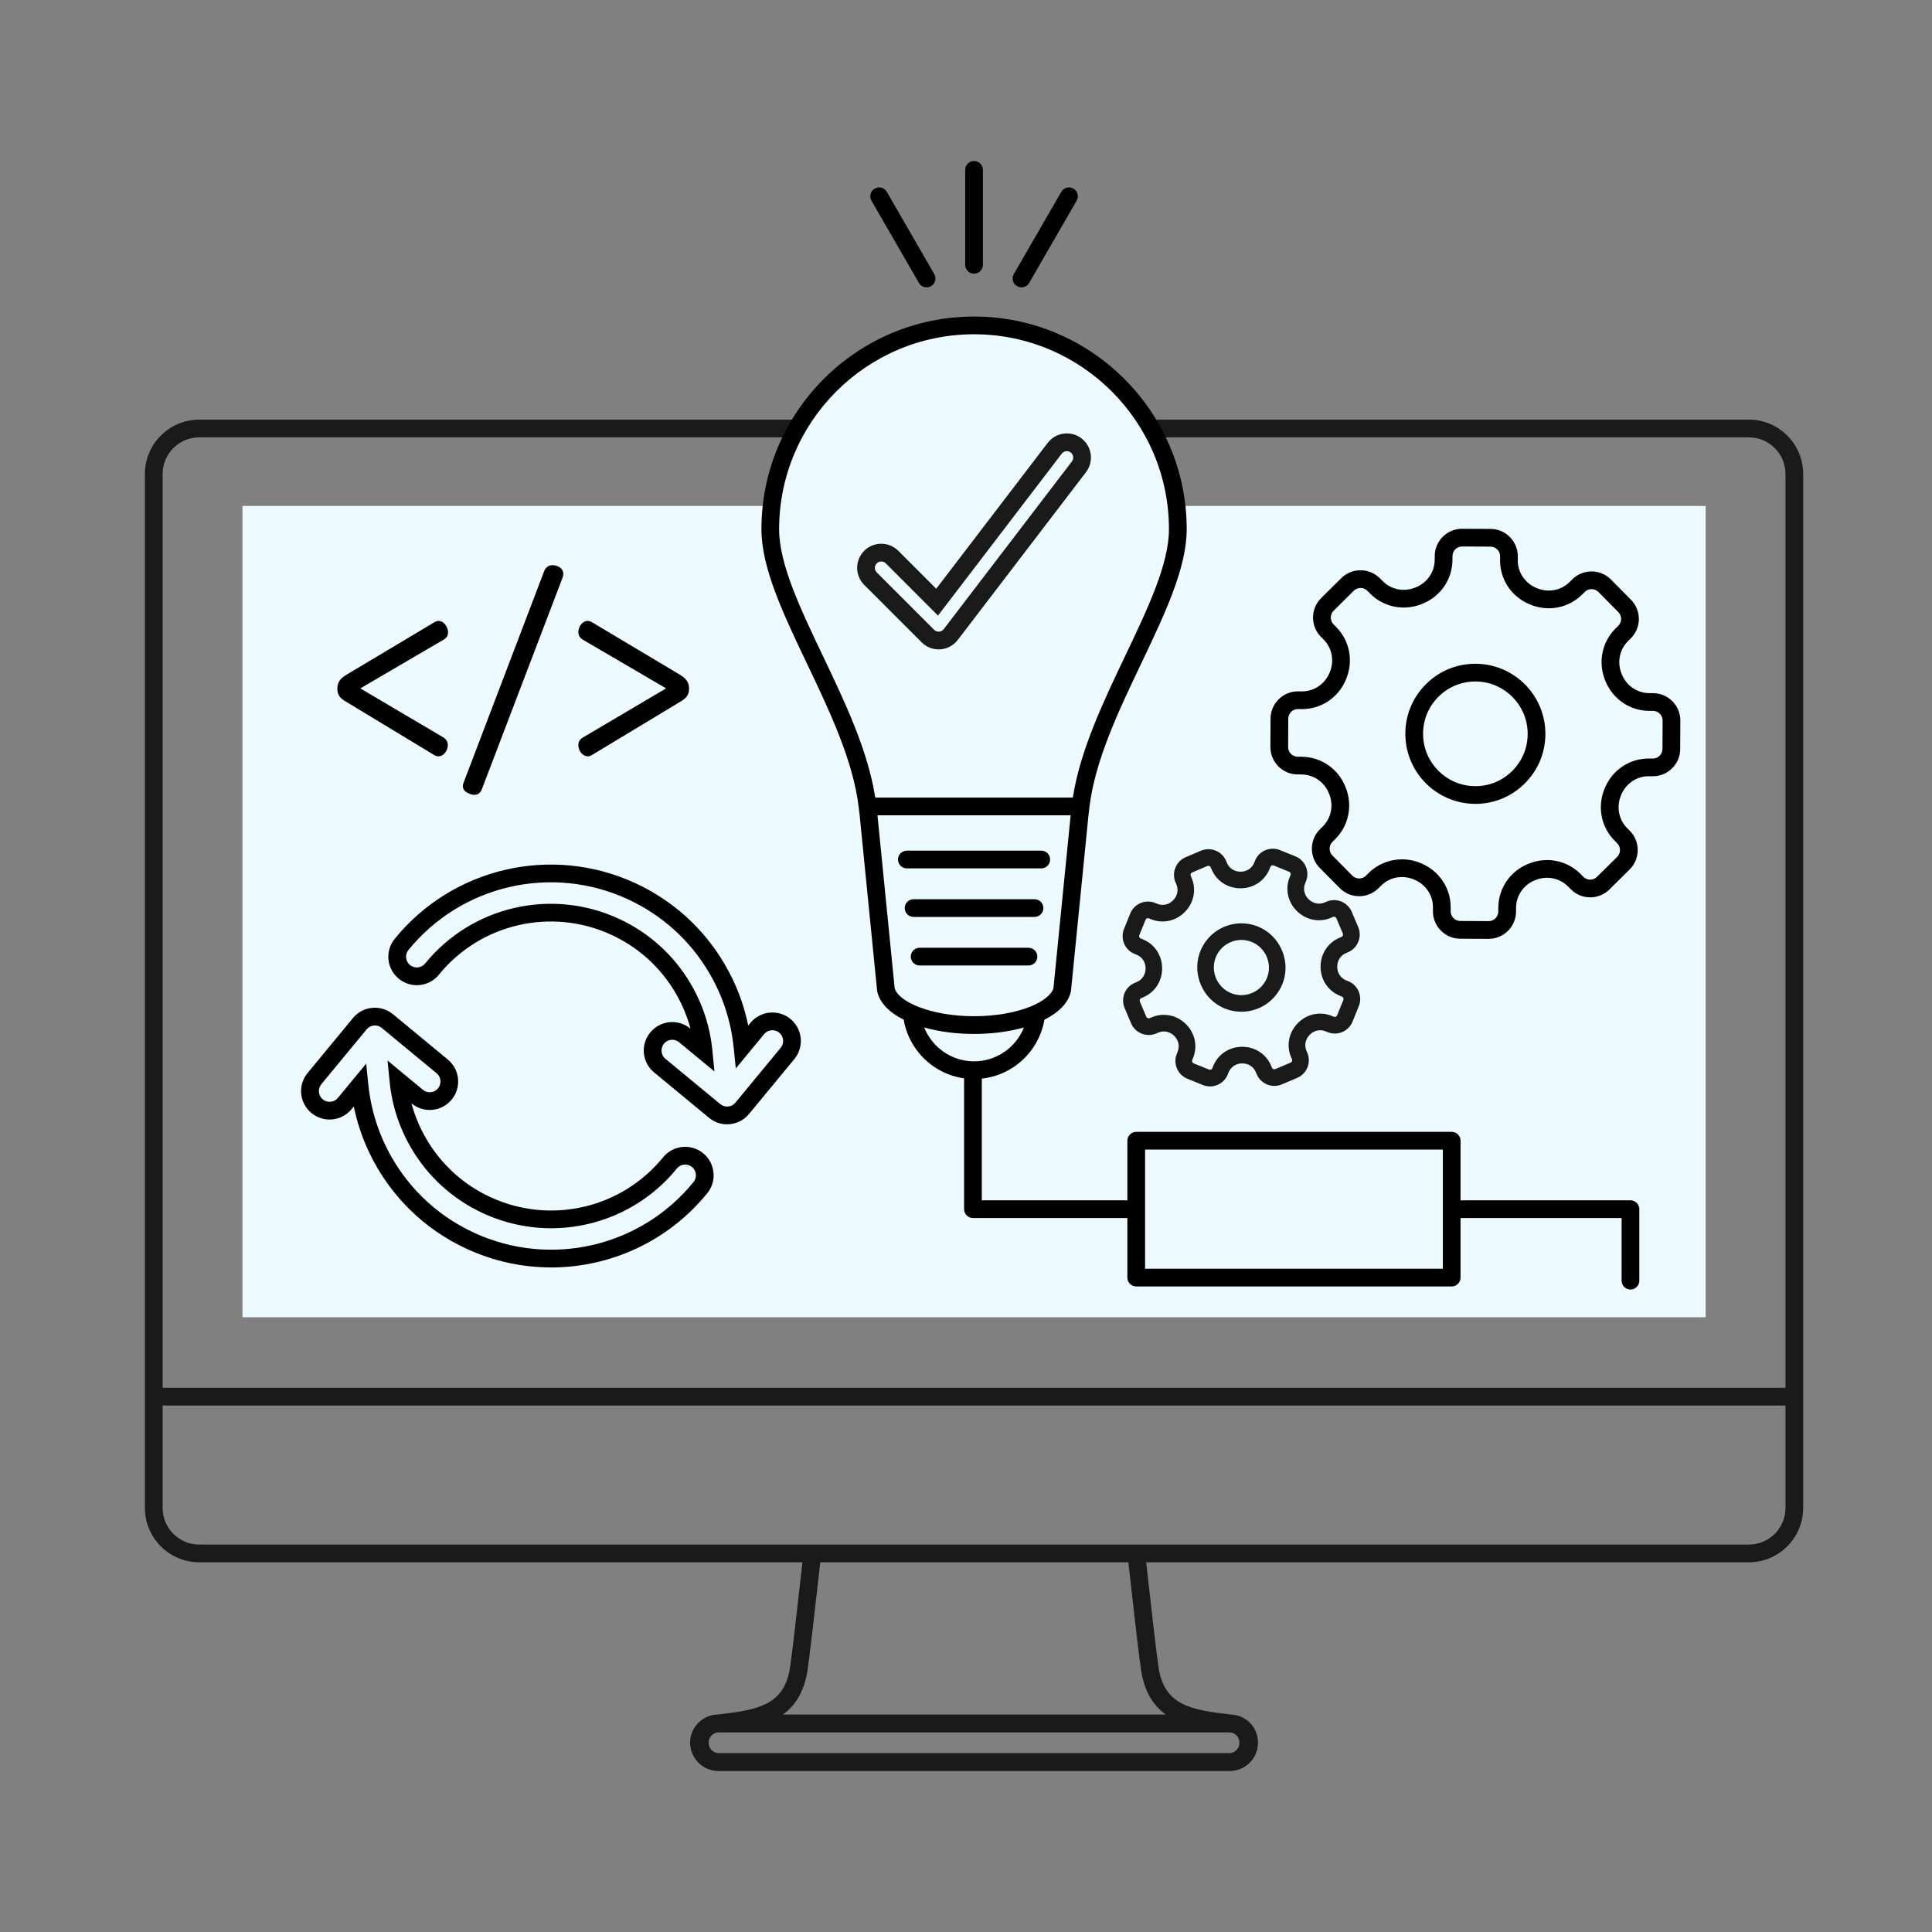
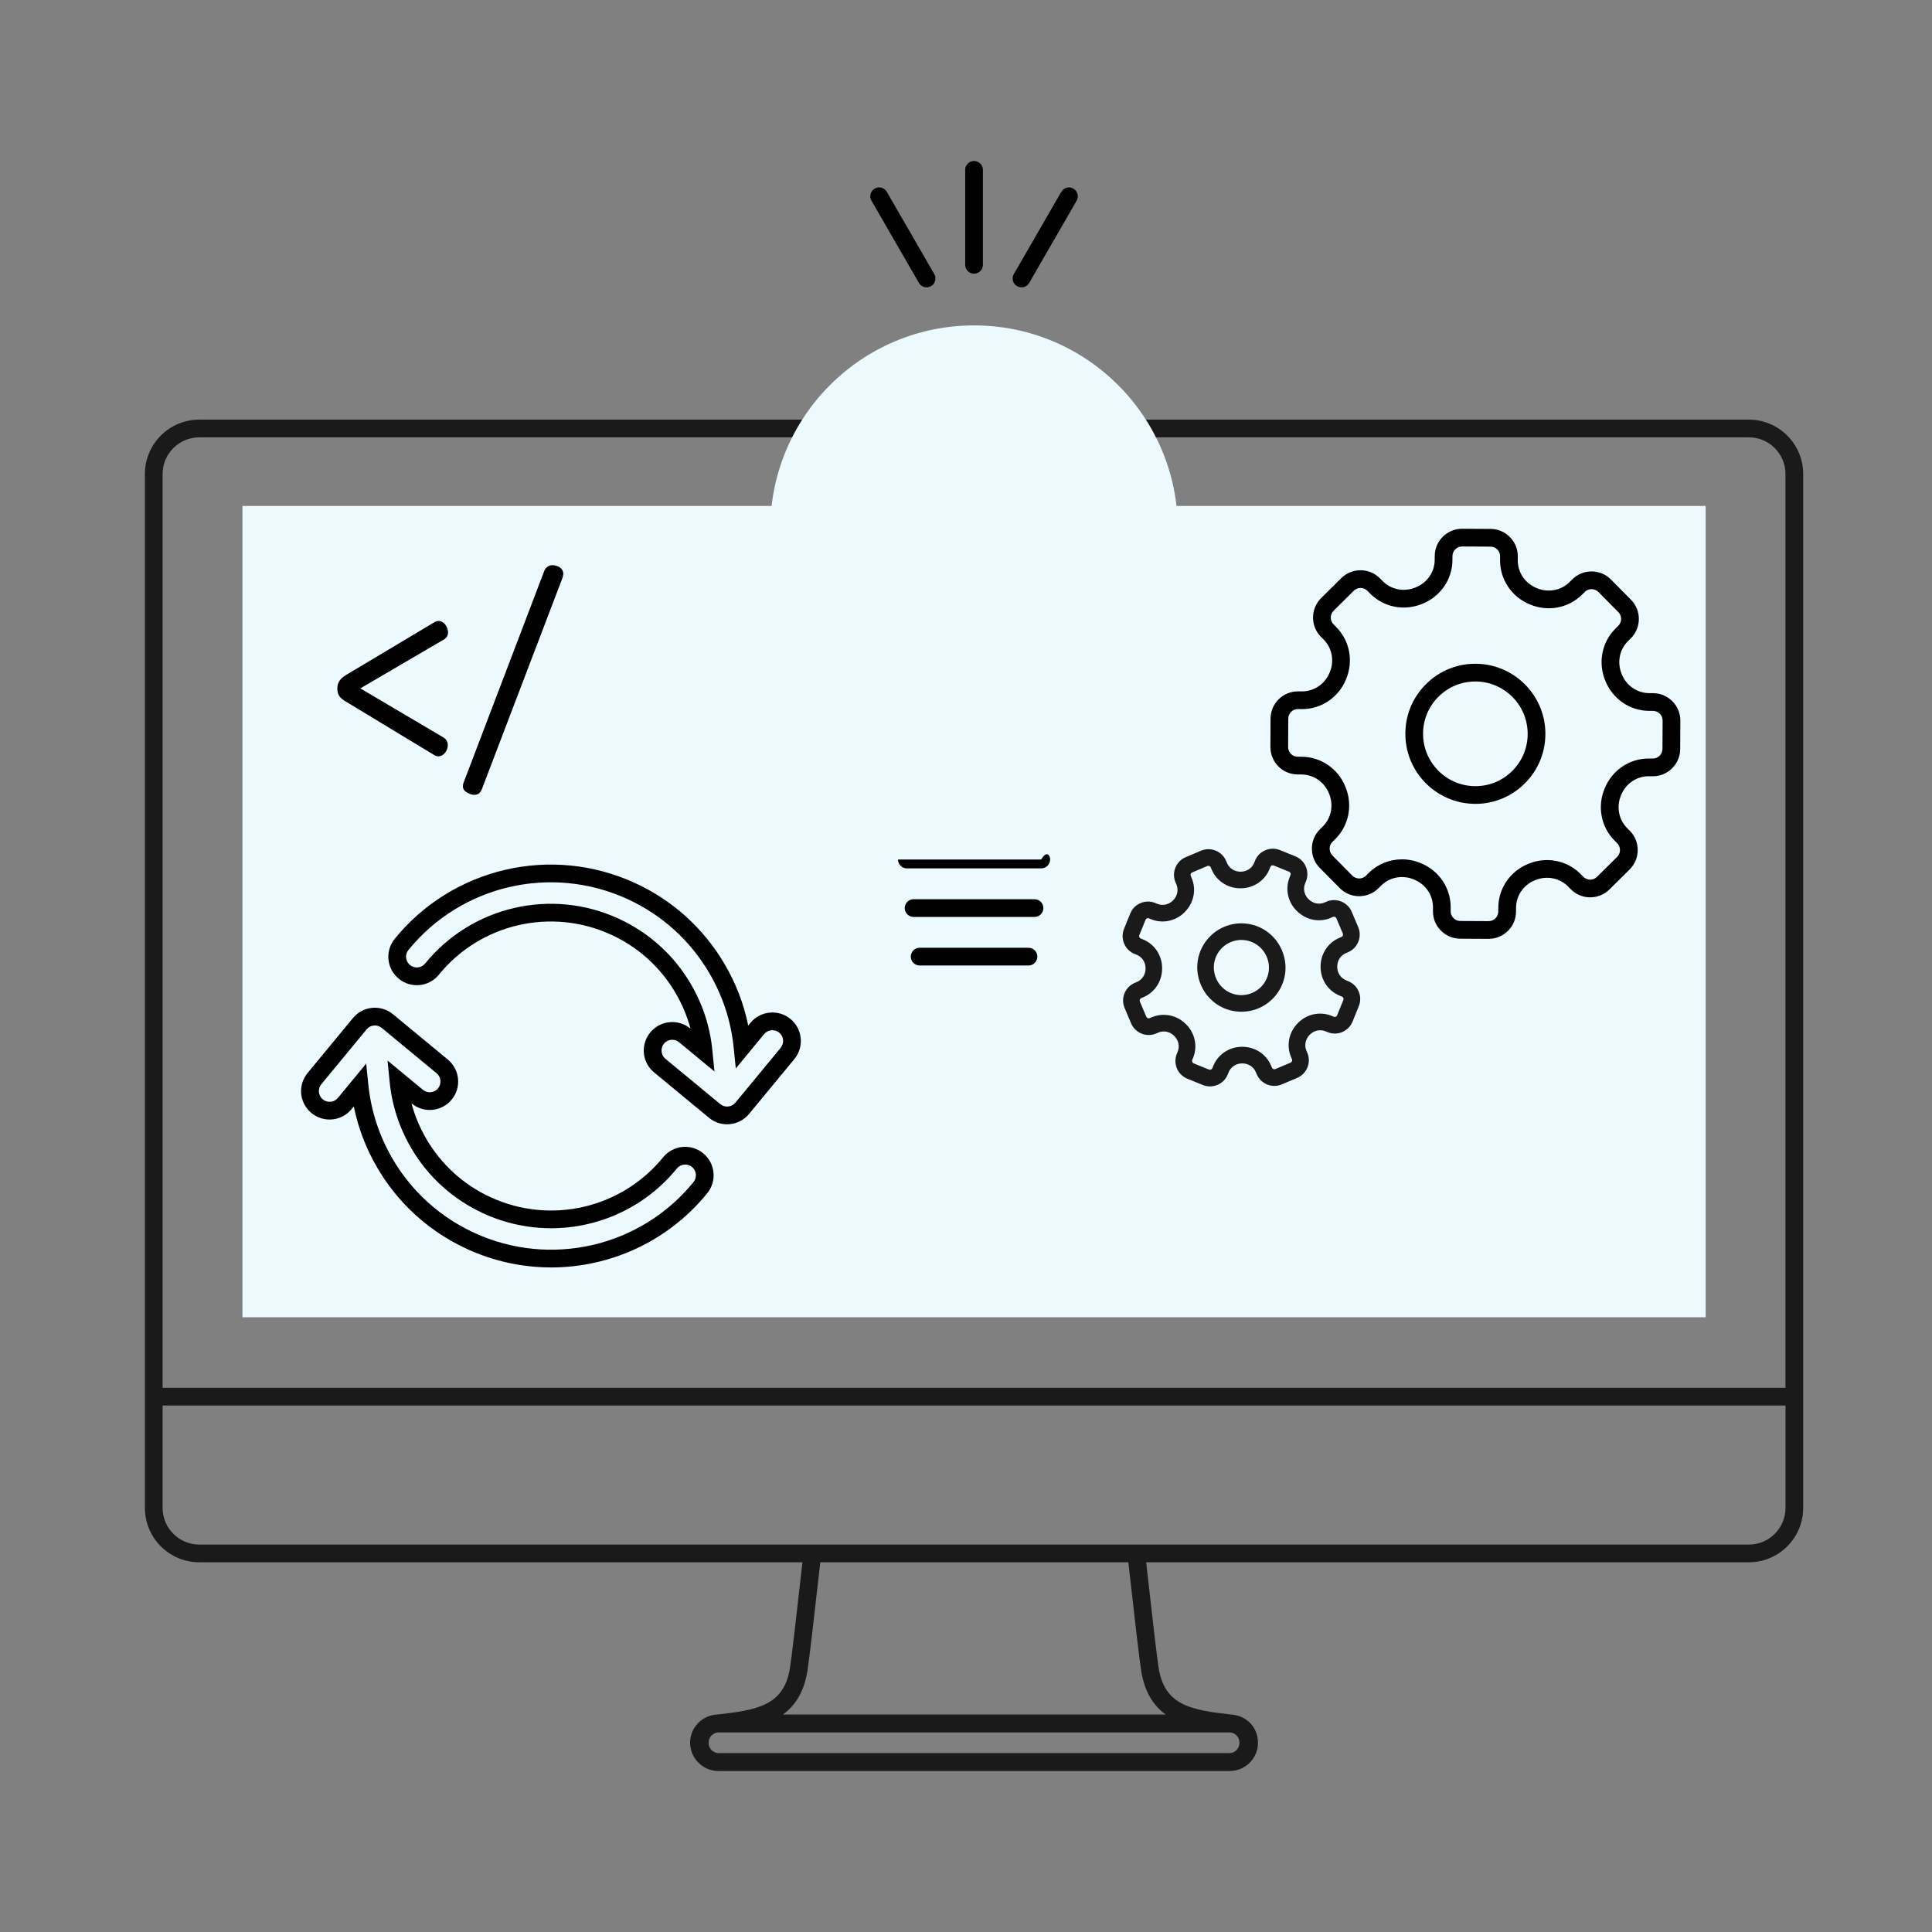
<svg xmlns="http://www.w3.org/2000/svg" width="120" height="120" viewBox="0 0 120 120" fill="none">
  <rect x="0" y="0" width="120" height="120" fill="#808080" stroke="none" />
  <path d="M108.626 26.064H12.374C10.513 26.064 9 27.578 9 29.439V93.661C9 95.522 10.513 97.036 12.374 97.036H49.842C49.478 100.287 49.169 102.96 49.064 103.61C48.691 105.918 47.072 106.212 44.556 106.493C43.616 106.525 42.863 107.298 42.863 108.246C42.863 109.195 43.648 110 44.616 110H76.382C77.35 110 78.135 109.215 78.135 108.246C78.135 107.278 77.412 106.556 76.497 106.496C76.496 106.496 76.494 106.496 76.494 106.496C73.967 106.215 72.34 105.925 71.967 103.611C71.862 102.964 71.553 100.29 71.189 97.037H108.625C110.485 97.037 111.999 95.523 111.999 93.661V29.439C111.999 27.578 110.485 26.064 108.625 26.064H108.626ZM76.353 107.602C76.701 107.602 76.983 107.884 76.983 108.232V108.261C76.983 108.609 76.701 108.891 76.353 108.891H44.647C44.299 108.891 44.016 108.609 44.016 108.261V108.232C44.016 107.884 44.298 107.602 44.647 107.602H76.353ZM70.882 103.786C71.097 105.118 71.658 105.952 72.403 106.492H48.629C49.374 105.952 49.936 105.117 50.15 103.786C50.259 103.113 50.578 100.361 50.95 97.037H70.083C70.455 100.364 70.774 103.118 70.882 103.786ZM110.9 93.661C110.9 94.916 109.88 95.936 108.626 95.936H12.374C11.12 95.936 10.1 94.915 10.1 93.661V87.3H110.9V93.661ZM110.9 86.2H10.1V29.439C10.1 28.185 11.12 27.165 12.374 27.165H108.626C109.88 27.165 110.899 28.186 110.899 29.439V86.2H110.9Z" fill="#1A1A1A" />
  <path d="M105.942 31.426H15.059V81.817H105.942V31.426Z" fill="#ECF9FF" />
  <path d="M75.154 67.478C75.003 67.478 74.853 67.45 74.709 67.391L73.75 67.002C73.142 66.756 72.849 66.062 73.094 65.454L73.15 65.315C73.284 64.985 73.201 64.606 72.938 64.347L72.924 64.334C72.66 64.072 72.278 63.994 71.95 64.133L71.812 64.191C71.209 64.447 70.51 64.164 70.254 63.56L69.851 62.607C69.595 62.003 69.878 61.303 70.482 61.048L70.62 60.989C70.948 60.851 71.157 60.521 71.154 60.15V60.133C71.151 59.762 70.936 59.438 70.607 59.304L70.469 59.248C70.175 59.129 69.945 58.902 69.821 58.609C69.698 58.316 69.695 57.993 69.814 57.699L70.202 56.739C70.448 56.131 71.143 55.838 71.751 56.084L71.889 56.14C72.218 56.274 72.598 56.191 72.856 55.928L72.87 55.914C73.131 55.65 73.209 55.267 73.071 54.939L73.012 54.802C72.888 54.51 72.886 54.187 73.006 53.892C73.126 53.597 73.352 53.366 73.643 53.242L74.596 52.839C74.888 52.715 75.211 52.713 75.506 52.833C75.801 52.952 76.031 53.178 76.154 53.47L76.213 53.608C76.352 53.936 76.679 54.146 77.051 54.142H77.072C77.44 54.139 77.764 53.924 77.897 53.595L77.953 53.456C78.072 53.163 78.299 52.932 78.592 52.809C78.885 52.685 79.208 52.682 79.502 52.801L80.461 53.19C80.754 53.309 80.985 53.535 81.109 53.828C81.232 54.122 81.235 54.445 81.116 54.739L81.06 54.877C80.927 55.207 81.01 55.587 81.273 55.845L81.287 55.858C81.551 56.12 81.933 56.198 82.261 56.059L82.398 56.001C82.69 55.877 83.013 55.875 83.308 55.995C83.603 56.114 83.833 56.34 83.957 56.632L84.361 57.586C84.616 58.189 84.333 58.889 83.729 59.144L83.592 59.203C83.264 59.342 83.055 59.671 83.058 60.042V60.065C83.06 60.43 83.276 60.754 83.605 60.888L83.743 60.945C84.037 61.064 84.267 61.291 84.391 61.584C84.514 61.877 84.517 62.2 84.398 62.494L84.01 63.453C83.764 64.061 83.069 64.355 82.462 64.109L82.323 64.053C81.993 63.92 81.614 64.003 81.356 64.266L81.342 64.279C81.081 64.543 81.003 64.926 81.141 65.254L81.2 65.392C81.324 65.683 81.326 66.007 81.206 66.302C81.087 66.597 80.86 66.827 80.569 66.95L79.616 67.354C79.012 67.61 78.313 67.326 78.058 66.723L77.999 66.586C77.862 66.26 77.537 66.051 77.17 66.051C77.167 66.051 77.163 66.051 77.161 66.051H77.137C76.772 66.053 76.448 66.269 76.314 66.598L76.259 66.736C76.14 67.03 75.913 67.26 75.62 67.384C75.47 67.448 75.313 67.479 75.155 67.479L75.154 67.478ZM72.285 63.033C72.782 63.033 73.273 63.229 73.648 63.6L73.661 63.612C74.223 64.163 74.397 64.984 74.107 65.703L74.05 65.841C74.018 65.921 74.058 66.015 74.137 66.046L75.096 66.435C75.175 66.467 75.269 66.427 75.301 66.348L75.357 66.21C75.648 65.491 76.345 65.024 77.132 65.019H77.148C77.154 65.019 77.161 65.019 77.167 65.019C77.95 65.019 78.647 65.474 78.947 66.183L79.005 66.32C79.027 66.371 79.068 66.394 79.091 66.403C79.113 66.412 79.159 66.425 79.211 66.403L80.164 66C80.215 65.978 80.238 65.936 80.248 65.914C80.257 65.891 80.269 65.845 80.248 65.793L80.189 65.656C79.887 64.941 80.05 64.116 80.606 63.554L80.618 63.541C81.169 62.98 81.99 62.805 82.708 63.096L82.847 63.152C82.926 63.184 83.02 63.145 83.052 63.065L83.44 62.106C83.472 62.027 83.432 61.932 83.353 61.901L83.215 61.844C82.497 61.554 82.029 60.856 82.024 60.069V60.052C82.017 59.261 82.473 58.555 83.187 58.253L83.324 58.194C83.403 58.161 83.441 58.066 83.408 57.988L83.004 57.035C82.982 56.983 82.941 56.96 82.918 56.951C82.895 56.941 82.849 56.929 82.798 56.951L82.66 57.009C81.946 57.312 81.122 57.148 80.56 56.592L80.547 56.58C79.985 56.029 79.81 55.208 80.101 54.489L80.157 54.351C80.178 54.299 80.165 54.253 80.156 54.23C80.146 54.208 80.122 54.166 80.07 54.146L79.111 53.757C79.06 53.736 79.014 53.749 78.991 53.758C78.968 53.768 78.927 53.792 78.906 53.844L78.85 53.982C78.559 54.701 77.862 55.168 77.075 55.173H77.058C77.052 55.173 77.046 55.173 77.039 55.173C76.256 55.173 75.559 54.718 75.259 54.009L75.201 53.872C75.178 53.82 75.137 53.798 75.115 53.788C75.092 53.779 75.046 53.767 74.994 53.788L74.041 54.192C73.99 54.214 73.967 54.255 73.957 54.278C73.948 54.3 73.936 54.346 73.957 54.398L74.016 54.536C74.318 55.25 74.155 56.075 73.599 56.637L73.588 56.649C73.036 57.212 72.215 57.387 71.497 57.096L71.359 57.039C71.279 57.008 71.185 57.047 71.154 57.126L70.765 58.086C70.745 58.137 70.757 58.183 70.767 58.206C70.776 58.229 70.8 58.27 70.852 58.291L70.99 58.346C71.709 58.637 72.176 59.335 72.181 60.122V60.139C72.189 60.93 71.732 61.636 71.018 61.938L70.881 61.996C70.802 62.029 70.764 62.124 70.797 62.203L71.201 63.156C71.234 63.235 71.328 63.273 71.407 63.24L71.544 63.182C71.782 63.081 72.032 63.032 72.281 63.032L72.285 63.033ZM77.106 62.84C76.723 62.84 76.34 62.761 75.983 62.601C74.712 62.032 74.06 60.552 74.5 59.231C74.745 58.495 75.292 57.894 76 57.583C76.708 57.271 77.52 57.274 78.227 57.59C79.498 58.159 80.15 59.639 79.71 60.96C79.465 61.697 78.918 62.297 78.21 62.609C77.859 62.763 77.483 62.84 77.106 62.84ZM77.105 58.381C76.871 58.381 76.638 58.429 76.415 58.527C75.967 58.724 75.634 59.09 75.478 59.557C75.204 60.381 75.61 61.304 76.404 61.659C76.852 61.86 77.346 61.861 77.795 61.664C78.243 61.466 78.576 61.1 78.732 60.633C79.006 59.81 78.6 58.887 77.806 58.532C77.58 58.431 77.342 58.381 77.105 58.381Z" fill="#1A1A1A" />
  <path d="M92.464 58.314H92.456L90.692 58.305C90.24 58.303 89.815 58.123 89.495 57.801C89.175 57.478 89.001 57.051 89.003 56.598L89.004 56.356C89.008 55.607 88.557 54.935 87.855 54.641L87.822 54.627C87.118 54.329 86.319 54.477 85.787 55.003L85.615 55.174C84.95 55.833 83.873 55.827 83.215 55.162L81.974 53.908C81.655 53.586 81.481 53.159 81.484 52.705C81.486 52.25 81.664 51.824 81.986 51.506L82.158 51.336C82.689 50.81 82.845 50.012 82.554 49.303L82.541 49.27C82.255 48.566 81.586 48.108 80.839 48.104L80.596 48.102C79.661 48.098 78.903 47.332 78.907 46.396L78.916 44.632C78.921 43.698 79.681 42.942 80.614 42.942H80.622L80.865 42.943C80.865 42.943 80.871 42.943 80.873 42.943C81.617 42.943 82.286 42.492 82.578 41.793L82.591 41.76C82.889 41.056 82.741 40.256 82.215 39.725L82.044 39.553C81.726 39.231 81.552 38.804 81.555 38.35C81.557 37.895 81.736 37.47 82.057 37.151L83.31 35.91C83.975 35.251 85.052 35.257 85.711 35.922L85.881 36.094C86.407 36.626 87.205 36.781 87.914 36.49L87.945 36.478C88.65 36.191 89.108 35.523 89.112 34.775L89.114 34.532C89.118 33.599 89.879 32.843 90.811 32.843H90.82L92.584 32.852C93.036 32.854 93.461 33.033 93.781 33.356C94.1 33.679 94.275 34.106 94.273 34.558L94.271 34.801C94.268 35.549 94.719 36.222 95.421 36.516L95.452 36.529C96.158 36.827 96.957 36.68 97.488 36.153L97.66 35.983C97.981 35.664 98.408 35.492 98.863 35.493C99.317 35.495 99.742 35.674 100.06 35.995L101.301 37.249C101.96 37.914 101.955 38.992 101.29 39.65L101.118 39.821C100.586 40.347 100.431 41.145 100.722 41.854L100.734 41.884C101.021 42.591 101.689 43.049 102.437 43.052L102.68 43.054C103.132 43.056 103.557 43.235 103.877 43.558C104.197 43.881 104.371 44.308 104.369 44.76L104.36 46.525C104.358 46.977 104.179 47.402 103.856 47.722C103.536 48.04 103.112 48.215 102.663 48.215H102.654L102.412 48.213C102.412 48.213 102.406 48.213 102.403 48.213C101.659 48.213 100.991 48.664 100.698 49.363L100.686 49.393C100.388 50.1 100.535 50.899 101.061 51.431L101.232 51.603C101.55 51.924 101.724 52.352 101.721 52.806C101.719 53.26 101.541 53.685 101.22 54.004L99.966 55.245C99.301 55.904 98.224 55.899 97.565 55.233L97.395 55.061C96.869 54.529 96.071 54.374 95.362 54.665L95.332 54.677C94.627 54.964 94.169 55.633 94.165 56.38L94.163 56.623C94.159 57.557 93.398 58.312 92.466 58.313L92.464 58.314ZM87.078 53.375C87.472 53.375 87.87 53.453 88.251 53.614L88.279 53.626C89.394 54.092 90.11 55.166 90.104 56.361L90.103 56.604C90.102 56.762 90.164 56.912 90.277 57.026C90.389 57.141 90.539 57.204 90.698 57.204L92.461 57.213H92.464C92.792 57.213 93.059 56.947 93.061 56.618L93.063 56.376C93.069 55.18 93.796 54.113 94.916 53.659L94.943 53.648C96.066 53.187 97.334 53.439 98.175 54.288L98.346 54.46C98.577 54.694 98.956 54.696 99.191 54.464L100.444 53.223C100.557 53.111 100.619 52.961 100.62 52.801C100.621 52.641 100.56 52.49 100.449 52.377L100.278 52.205C99.438 51.356 99.199 50.084 99.671 48.966L99.682 48.939C100.148 47.823 101.223 47.106 102.417 47.113L102.659 47.114C102.821 47.116 102.967 47.053 103.081 46.94C103.196 46.827 103.259 46.678 103.259 46.519L103.268 44.755C103.27 44.425 103.004 44.156 102.674 44.154L102.431 44.153C101.236 44.147 100.17 43.419 99.715 42.299L99.704 42.271C99.243 41.148 99.495 39.879 100.344 39.038L100.516 38.868C100.749 38.636 100.751 38.257 100.52 38.022L99.279 36.768C99.167 36.656 99.017 36.594 98.857 36.592H98.855C98.695 36.592 98.546 36.653 98.434 36.764L98.263 36.934C97.413 37.775 96.142 38.014 95.025 37.542L94.997 37.53C93.882 37.064 93.166 35.99 93.172 34.795L93.173 34.552C93.175 34.223 92.909 33.953 92.579 33.952L90.816 33.943H90.813C90.485 33.943 90.218 34.209 90.216 34.538L90.214 34.781C90.208 35.976 89.481 37.043 88.361 37.497L88.334 37.508C87.211 37.969 85.943 37.718 85.102 36.868L84.931 36.696C84.7 36.462 84.321 36.46 84.086 36.692L82.833 37.934C82.72 38.045 82.658 38.195 82.657 38.355C82.656 38.515 82.717 38.666 82.828 38.779L82.999 38.951C83.839 39.8 84.078 41.072 83.606 42.19L83.595 42.217C83.131 43.328 82.064 44.044 80.876 44.044C80.871 44.044 80.866 44.044 80.86 44.044L80.618 44.042H80.615C80.287 44.042 80.019 44.308 80.017 44.637L80.008 46.401C80.007 46.731 80.273 47.001 80.603 47.002L80.846 47.003C82.041 47.009 83.107 47.737 83.562 48.857L83.573 48.884C84.033 50.008 83.782 51.277 82.933 52.118L82.761 52.288C82.648 52.4 82.586 52.55 82.585 52.71C82.584 52.87 82.644 53.021 82.756 53.134L83.997 54.388C84.229 54.622 84.607 54.624 84.842 54.392L85.014 54.221C85.573 53.667 86.317 53.375 87.078 53.375ZM91.64 49.929C91.59 49.929 91.54 49.929 91.49 49.926C89.205 49.85 87.361 48 87.291 45.714C87.254 44.498 87.707 43.356 88.567 42.498C89.427 41.64 90.568 41.19 91.786 41.23C94.071 41.307 95.915 43.157 95.985 45.443C96.022 46.659 95.569 47.801 94.709 48.659C93.884 49.481 92.8 49.929 91.641 49.929L91.64 49.929ZM91.636 42.329C90.77 42.329 89.959 42.663 89.344 43.277C88.702 43.918 88.363 44.772 88.391 45.681C88.443 47.388 89.82 48.77 91.527 48.827C92.436 48.858 93.29 48.521 93.932 47.88C94.574 47.239 94.913 46.386 94.885 45.476C94.832 43.769 93.455 42.387 91.749 42.33C91.711 42.329 91.674 42.328 91.636 42.328V42.329Z" fill="black" />
  <path d="M34.231 78.722C32.469 78.722 30.688 78.35 29.007 77.577C27.678 76.966 26.483 76.142 25.452 75.128C24.672 74.36 23.994 73.487 23.437 72.535C22.737 71.339 22.247 70.061 21.974 68.724L21.833 68.894C21.533 69.258 21.109 69.484 20.638 69.528C20.169 69.574 19.71 69.432 19.345 69.131C19.305 69.098 19.267 69.063 19.23 69.028C18.572 68.38 18.52 67.355 19.108 66.643L21.921 63.235C22.222 62.871 22.646 62.645 23.116 62.6C23.587 62.556 24.045 62.697 24.41 62.997L27.816 65.812C28.567 66.434 28.674 67.549 28.053 68.3C27.433 69.052 26.317 69.159 25.566 68.538L25.557 68.531C25.764 69.304 26.075 70.046 26.487 70.751C27.418 72.342 28.799 73.593 30.482 74.366C34.203 76.076 38.605 75.056 41.187 71.883C41.484 71.517 41.907 71.289 42.377 71.241C42.846 71.193 43.306 71.33 43.673 71.629C44.039 71.927 44.267 72.35 44.315 72.82C44.363 73.289 44.226 73.749 43.927 74.116C41.495 77.105 37.904 78.724 34.23 78.724L34.231 78.722ZM22.744 66.062L22.878 67.371C23.046 69.004 23.553 70.555 24.386 71.98C24.894 72.848 25.512 73.644 26.223 74.344C27.162 75.269 28.254 76.021 29.466 76.578C34.196 78.751 39.792 77.453 43.075 73.421C43.188 73.282 43.239 73.108 43.221 72.931C43.203 72.754 43.117 72.594 42.979 72.482C42.841 72.369 42.667 72.317 42.49 72.335C42.313 72.353 42.153 72.44 42.041 72.578C40.083 74.984 37.191 76.288 34.233 76.288C32.813 76.288 31.379 75.988 30.025 75.366C28.136 74.498 26.584 73.094 25.539 71.306C24.797 70.039 24.348 68.658 24.203 67.204L24.071 65.874L26.268 67.69C26.552 67.924 26.973 67.884 27.207 67.6C27.441 67.317 27.401 66.895 27.117 66.661L23.71 63.846C23.573 63.733 23.399 63.679 23.222 63.696C23.045 63.713 22.885 63.798 22.771 63.935L19.958 67.344C19.74 67.608 19.76 68.003 20.003 68.243C20.017 68.257 20.032 68.271 20.047 68.283C20.185 68.397 20.358 68.451 20.535 68.433C20.713 68.416 20.873 68.332 20.986 68.194L22.745 66.063L22.744 66.062Z" fill="black" />
  <path d="M45.159 69.832C44.749 69.832 44.356 69.691 44.037 69.427L40.63 66.612C40.59 66.579 40.551 66.544 40.514 66.508C39.857 65.861 39.805 64.836 40.393 64.123C41.013 63.371 42.129 63.265 42.88 63.886L42.889 63.893C42.682 63.12 42.371 62.378 41.959 61.673C41.028 60.082 39.647 58.831 37.964 58.058C34.243 56.347 29.841 57.368 27.259 60.54C26.962 60.906 26.539 61.135 26.069 61.183C25.6 61.231 25.14 61.093 24.773 60.795C24.731 60.76 24.689 60.723 24.649 60.683C23.996 60.04 23.94 59.019 24.52 58.308C28.119 53.886 34.255 52.462 39.44 54.845C41.785 55.923 43.711 57.667 45.011 59.888C45.711 61.084 46.201 62.362 46.474 63.699L46.614 63.529C47.234 62.777 48.35 62.671 49.102 63.292C49.852 63.913 49.959 65.029 49.339 65.78L46.525 69.189C46.225 69.552 45.801 69.778 45.331 69.823C45.273 69.828 45.216 69.831 45.159 69.831L45.159 69.832ZM41.755 64.582C41.563 64.582 41.372 64.665 41.24 64.824C41.022 65.088 41.042 65.484 41.286 65.724C41.3 65.738 41.315 65.751 41.33 65.764L44.737 68.578C44.875 68.692 45.048 68.745 45.225 68.728C45.403 68.711 45.563 68.627 45.676 68.489L48.49 65.081C48.724 64.797 48.684 64.376 48.4 64.141C48.116 63.907 47.695 63.947 47.461 64.231L45.702 66.362L45.568 65.053C45.401 63.42 44.893 61.869 44.06 60.444C42.875 58.419 41.119 56.829 38.98 55.846C34.25 53.672 28.654 54.97 25.371 59.003C25.153 59.271 25.173 59.657 25.42 59.899C25.435 59.914 25.451 59.928 25.467 59.941C25.605 60.054 25.779 60.106 25.956 60.088C26.134 60.07 26.293 59.983 26.405 59.846C29.304 56.285 34.245 55.138 38.423 57.059C40.312 57.927 41.863 59.331 42.908 61.118C43.65 62.387 44.1 63.766 44.244 65.22L44.376 66.55L42.179 64.735C42.055 64.632 41.905 64.582 41.755 64.582Z" fill="black" />
-   <path d="M101.271 74.553H90.717V70.852C90.717 70.548 90.471 70.302 90.167 70.302H70.573C70.269 70.302 70.023 70.548 70.023 70.852V74.553H60.982V66.533C60.982 66.229 60.735 65.983 60.432 65.983C60.128 65.983 59.882 66.229 59.882 66.533V75.103C59.882 75.407 60.128 75.653 60.432 75.653H70.023V79.354C70.023 79.658 70.269 79.904 70.573 79.904H90.167C90.471 79.904 90.717 79.658 90.717 79.354V75.653H100.721V79.545C100.721 79.849 100.967 80.095 101.271 80.095C101.575 80.095 101.821 79.849 101.821 79.545V75.103C101.821 74.799 101.575 74.553 101.271 74.553ZM89.617 78.804H71.123V71.403H89.617V78.804Z" fill="black" />
  <path d="M53.93 50.466L55.027 61.477C55.161 62.056 55.752 62.576 56.634 62.964C56.825 64.932 58.482 66.471 60.5 66.471C62.518 66.471 64.176 64.932 64.366 62.964C65.249 62.576 65.839 62.056 65.974 61.477L67.07 50.466H53.93Z" fill="#ECF9FF" />
-   <path d="M64.674 53.937H56.326C56.022 53.937 55.776 53.69 55.776 53.386C55.776 53.082 56.022 52.836 56.326 52.836H64.674C64.978 52.836 65.224 53.082 65.224 53.386C65.224 53.69 64.978 53.937 64.674 53.937Z" fill="black" />
+   <path d="M64.674 53.937H56.326C56.022 53.937 55.776 53.69 55.776 53.386H64.674C64.978 52.836 65.224 53.082 65.224 53.386C65.224 53.69 64.978 53.937 64.674 53.937Z" fill="black" />
  <path d="M64.256 56.952H56.744C56.44 56.952 56.194 56.706 56.194 56.402C56.194 56.098 56.44 55.852 56.744 55.852H64.256C64.56 55.852 64.806 56.098 64.806 56.402C64.806 56.706 64.56 56.952 64.256 56.952Z" fill="black" />
  <path d="M63.881 59.968H57.12C56.816 59.968 56.57 59.721 56.57 59.417C56.57 59.113 56.816 58.867 57.12 58.867H63.881C64.185 58.867 64.431 59.113 64.431 59.417C64.431 59.721 64.185 59.968 63.881 59.968Z" fill="black" />
  <path d="M67.116 50.091C67.827 44.072 73.157 37.441 73.157 32.874C73.157 25.881 67.49 20.212 60.5 20.212C53.51 20.212 47.843 25.881 47.843 32.874C47.843 37.441 53.173 44.071 53.884 50.091H67.116Z" fill="#ECF9FF" />
-   <path d="M60.5 19.661C53.218 19.661 47.294 25.588 47.294 32.874C47.294 35.287 48.662 38.156 50.11 41.193C51.527 44.167 52.994 47.242 53.338 50.155L53.395 50.639L54.479 61.532C54.481 61.555 54.485 61.579 54.491 61.602C54.649 62.282 55.213 62.875 56.13 63.334C56.487 65.425 58.31 67.021 60.5 67.021C62.69 67.021 64.513 65.425 64.87 63.334C65.787 62.875 66.351 62.282 66.51 61.602C66.516 61.578 66.52 61.555 66.522 61.532L67.607 50.636L67.664 50.155C68.007 47.242 69.474 44.167 70.892 41.193C72.34 38.156 73.708 35.287 73.708 32.874C73.708 25.588 67.783 19.661 60.501 19.661H60.5ZM60.5 65.921C59.097 65.921 57.895 65.049 57.404 63.818C58.328 64.079 59.399 64.22 60.5 64.22C61.602 64.22 62.672 64.079 63.597 63.818C63.106 65.049 61.904 65.921 60.5 65.921ZM65.431 61.382C65.317 61.78 64.783 62.205 63.991 62.525C63.041 62.908 61.801 63.119 60.5 63.119C57.824 63.119 55.808 62.226 55.57 61.382L54.501 50.641H66.5L65.431 61.381L65.431 61.382ZM69.897 40.719C68.517 43.614 67.092 46.602 66.636 49.54H54.363C53.907 46.602 52.482 43.614 51.101 40.719C49.708 37.797 48.392 35.038 48.392 32.874C48.392 26.195 53.824 20.762 60.499 20.762C67.174 20.762 72.606 26.196 72.606 32.874C72.606 35.038 71.29 37.797 69.897 40.719H69.897Z" fill="black" />
-   <path d="M58.3 39.783C58.05 39.783 57.809 39.684 57.63 39.506L54.066 35.94C53.696 35.57 53.696 34.971 54.066 34.601C54.436 34.231 55.035 34.231 55.405 34.601L58.205 37.402L65.511 27.843C65.829 27.428 66.423 27.349 66.838 27.666C67.253 27.984 67.332 28.578 67.014 28.994L59.051 39.412C58.886 39.628 58.634 39.763 58.362 39.782C58.341 39.783 58.32 39.784 58.299 39.784L58.3 39.783Z" fill="#ECF9FF" />
-   <path d="M58.3 40.334C57.901 40.334 57.525 40.178 57.242 39.895L53.678 36.329C53.094 35.745 53.094 34.795 53.678 34.211C54.262 33.627 55.211 33.627 55.795 34.211L58.15 36.568L65.075 27.508C65.318 27.19 65.67 26.986 66.067 26.934C66.463 26.881 66.856 26.985 67.173 27.229C67.829 27.73 67.954 28.672 67.453 29.328L59.49 39.746C59.228 40.089 58.831 40.302 58.401 40.331C58.367 40.333 58.334 40.334 58.301 40.334L58.3 40.334ZM54.737 34.874C54.635 34.874 54.533 34.913 54.456 34.99C54.301 35.145 54.301 35.397 54.456 35.552L58.02 39.117C58.101 39.199 58.211 39.24 58.326 39.233C58.441 39.225 58.546 39.169 58.616 39.078L66.579 28.66C66.711 28.486 66.678 28.237 66.504 28.104C66.421 28.039 66.316 28.012 66.211 28.025C66.106 28.039 66.013 28.093 65.948 28.177L58.26 38.236L55.017 34.99C54.94 34.913 54.838 34.874 54.736 34.874H54.737Z" fill="#1A1A1A" />
  <path d="M60.5 16.998C60.196 16.998 59.95 16.752 59.95 16.448V10.55C59.95 10.246 60.196 10 60.5 10C60.804 10 61.05 10.246 61.05 10.55V16.448C61.05 16.752 60.804 16.998 60.5 16.998Z" fill="black" />
  <path d="M63.447 17.848C63.353 17.848 63.259 17.824 63.173 17.774C62.909 17.622 62.819 17.286 62.971 17.022L65.919 11.915C66.071 11.652 66.407 11.562 66.67 11.714C66.933 11.866 67.023 12.202 66.872 12.465L63.924 17.573C63.822 17.749 63.637 17.848 63.447 17.848Z" fill="black" />
  <path d="M57.553 17.848C57.363 17.848 57.178 17.749 57.076 17.573L54.128 12.465C53.976 12.202 54.066 11.866 54.33 11.714C54.593 11.562 54.929 11.652 55.081 11.915L58.029 17.022C58.181 17.286 58.09 17.622 57.827 17.774C57.74 17.824 57.646 17.848 57.553 17.848Z" fill="black" />
  <path d="M27.561 45.817C27.739 45.936 27.814 46.099 27.814 46.278C27.814 46.382 27.784 46.501 27.739 46.605C27.636 46.813 27.458 46.976 27.235 46.976C27.145 46.976 27.042 46.947 26.953 46.887L21.503 43.589C21.132 43.381 20.953 43.173 20.953 42.772C20.953 42.371 21.132 42.148 21.518 41.91L26.968 38.656C27.057 38.597 27.161 38.567 27.235 38.567C27.473 38.567 27.651 38.745 27.74 38.938C27.799 39.042 27.829 39.161 27.829 39.28C27.829 39.458 27.755 39.622 27.562 39.726L22.379 42.757L27.562 45.817H27.561Z" fill="black" />
  <path d="M29.938 48.996C29.848 49.249 29.685 49.368 29.462 49.368C29.373 49.368 29.284 49.353 29.18 49.309C28.913 49.205 28.75 49.056 28.75 48.834C28.75 48.759 28.765 48.685 28.795 48.611L33.799 35.477C33.889 35.239 34.081 35.105 34.319 35.105C34.408 35.105 34.497 35.12 34.587 35.15C34.839 35.239 34.987 35.417 34.987 35.64C34.987 35.715 34.972 35.789 34.943 35.878L29.938 48.997L29.938 48.996Z" fill="black" />
-   <path d="M36.19 39.725C35.997 39.606 35.922 39.443 35.922 39.264C35.922 39.161 35.952 39.042 35.997 38.938C36.086 38.744 36.279 38.566 36.501 38.566C36.591 38.566 36.694 38.596 36.783 38.656L42.233 41.909C42.605 42.147 42.798 42.355 42.798 42.771C42.798 43.187 42.605 43.38 42.248 43.588L36.783 46.886C36.694 46.945 36.605 46.976 36.516 46.976C36.278 46.976 36.1 46.812 35.996 46.604C35.951 46.5 35.922 46.381 35.922 46.278C35.922 46.099 35.996 45.936 36.189 45.817L41.373 42.756L36.189 39.725H36.19Z" fill="black" />
</svg>